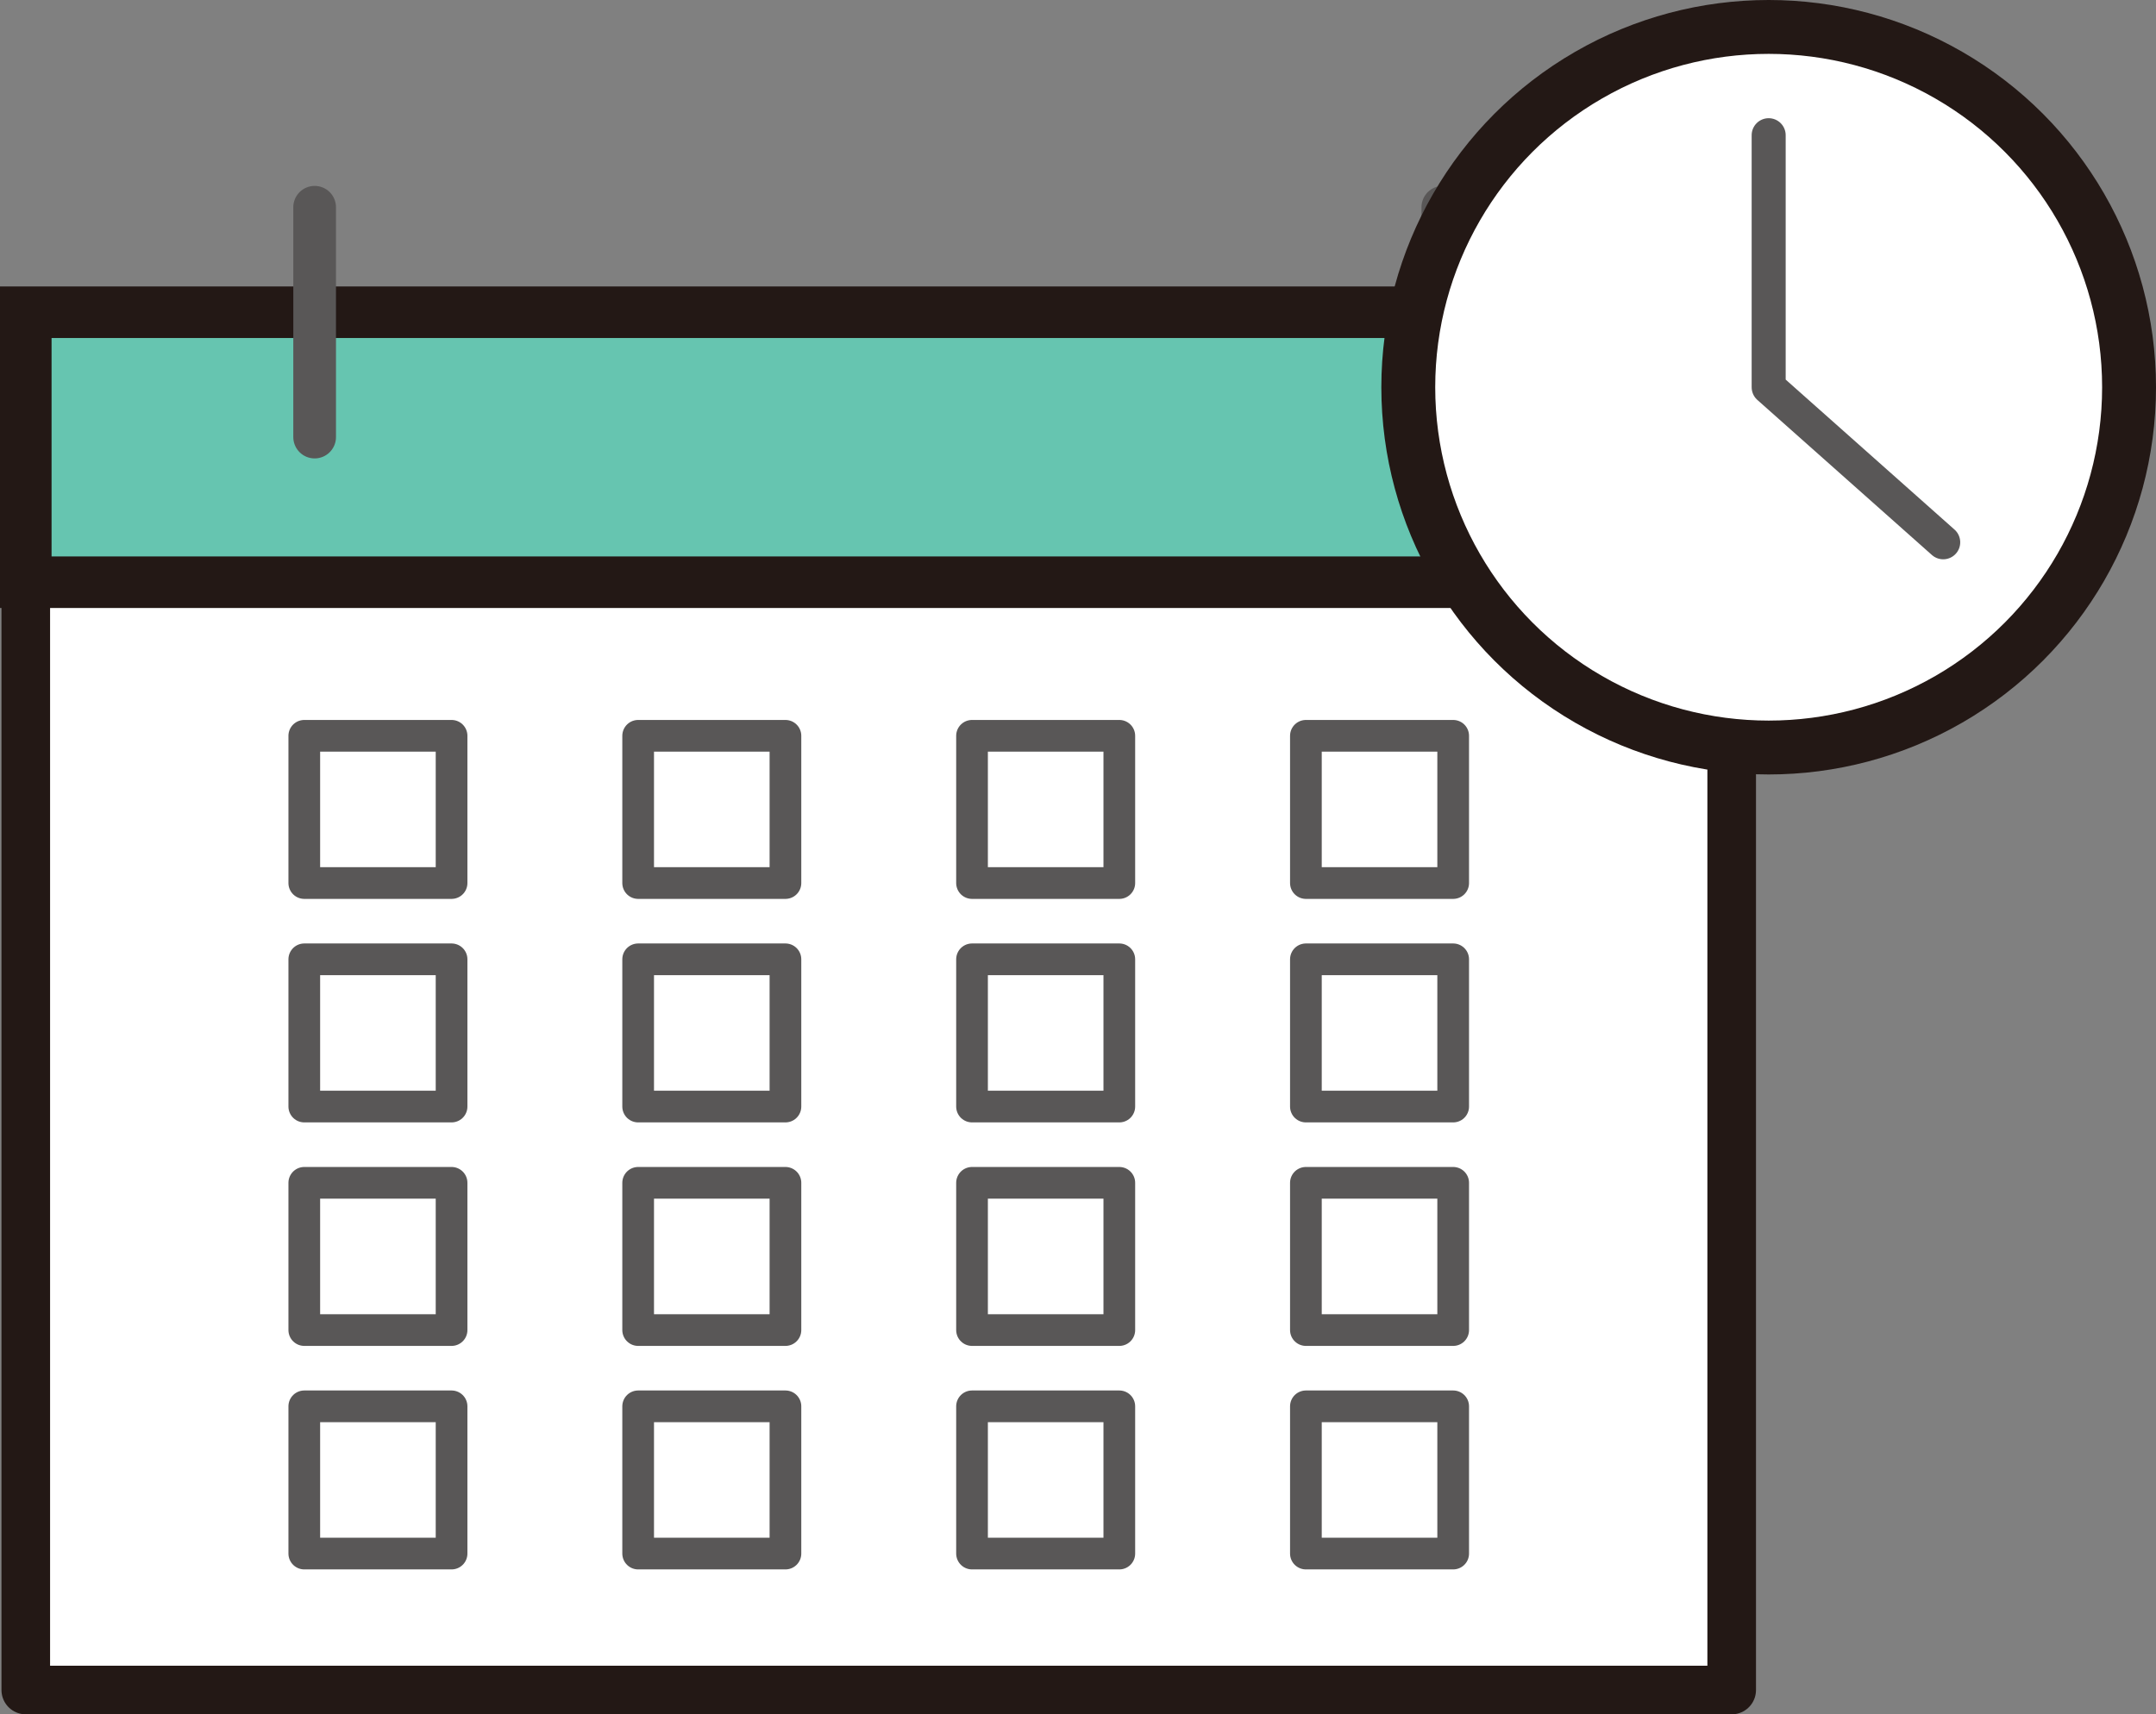
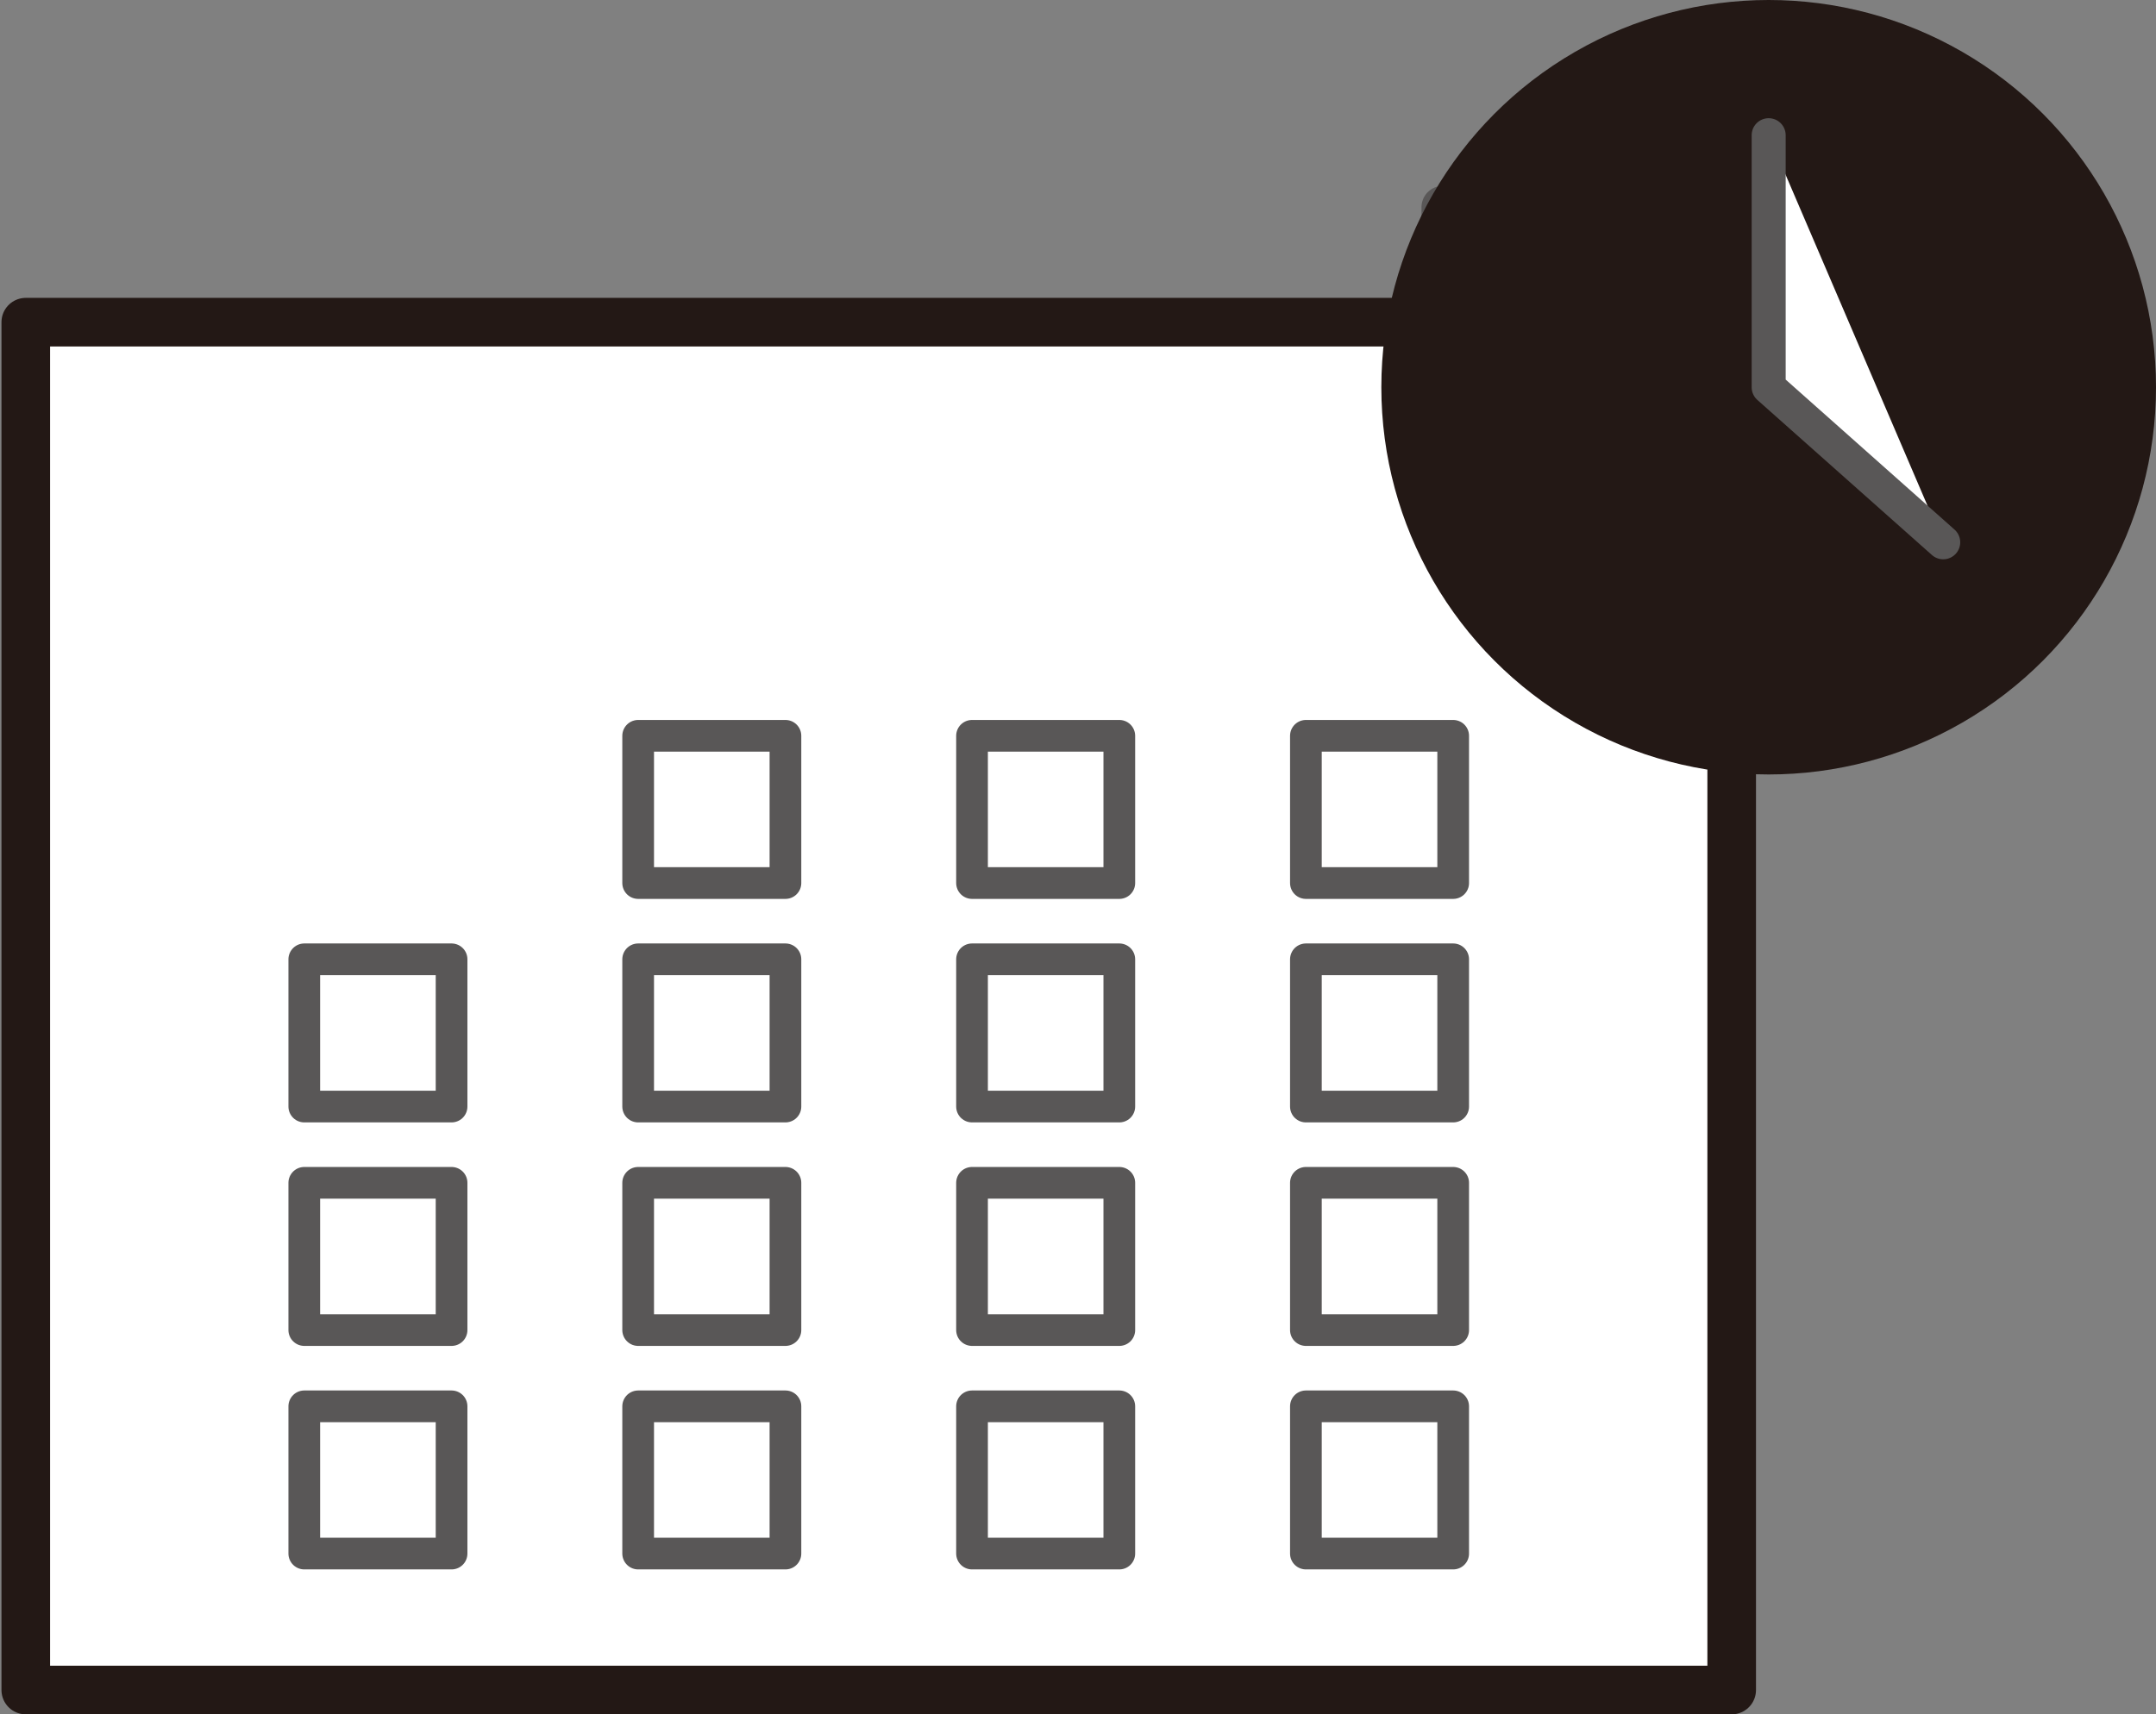
<svg xmlns="http://www.w3.org/2000/svg" id="_レイヤー_2" data-name="レイヤー 2" viewBox="0 0 102.03 81.15">
  <rect x="0" y="0" width="102.03" height="81.15" fill="#808080" stroke="none" />
  <defs>
    <style>
      .cls-1 {
        stroke-width: 1.5px;
      }

      .cls-1, .cls-2, .cls-3, .cls-4 {
        fill: #fff;
      }

      .cls-1, .cls-2, .cls-3, .cls-5 {
        stroke-linecap: round;
        stroke-linejoin: round;
      }

      .cls-1, .cls-2, .cls-5 {
        stroke: #595757;
      }

      .cls-2 {
        stroke-width: 1.61px;
      }

      .cls-3 {
        stroke-width: 2.3px;
      }

      .cls-3, .cls-6 {
        stroke: #231815;
      }

      .cls-6 {
        fill: #66c5b0;
        stroke-miterlimit: 10;
        stroke-width: 2.44px;
      }

      .cls-7 {
        fill: #231815;
      }

      .cls-5 {
        fill: none;
        stroke-width: 2.02px;
      }
    </style>
  </defs>
  <g id="_レイヤー_13のコピー" data-name="レイヤー 13のコピー">
    <g>
      <rect class="cls-3" x="1.22" y="15.25" width="80.73" height="64.75" />
      <g>
        <g>
-           <rect class="cls-1" x="14.4" y="34.83" width="6.97" height="6.97" />
          <rect class="cls-1" x="14.4" y="45.41" width="6.97" height="6.97" />
          <rect class="cls-1" x="14.4" y="55.99" width="6.97" height="6.97" />
          <rect class="cls-1" x="14.4" y="66.57" width="6.97" height="6.97" />
        </g>
        <g>
          <rect class="cls-1" x="30.2" y="34.83" width="6.97" height="6.97" />
          <rect class="cls-1" x="30.2" y="45.41" width="6.97" height="6.97" />
          <rect class="cls-1" x="30.2" y="55.99" width="6.97" height="6.97" />
          <rect class="cls-1" x="30.2" y="66.57" width="6.97" height="6.97" />
        </g>
        <g>
          <rect class="cls-1" x="46" y="34.83" width="6.97" height="6.97" />
          <rect class="cls-1" x="46" y="45.41" width="6.97" height="6.97" />
          <rect class="cls-1" x="46" y="55.99" width="6.97" height="6.97" />
          <rect class="cls-1" x="46" y="66.57" width="6.97" height="6.97" />
        </g>
        <g>
          <rect class="cls-1" x="61.8" y="34.83" width="6.97" height="6.97" />
          <rect class="cls-1" x="61.8" y="45.41" width="6.97" height="6.97" />
          <rect class="cls-1" x="61.8" y="55.99" width="6.97" height="6.97" />
          <rect class="cls-1" x="61.8" y="66.57" width="6.97" height="6.97" />
        </g>
      </g>
-       <rect class="cls-6" x="1.22" y="14.78" width="80.73" height="12.78" />
      <g>
-         <line class="cls-5" x1="14.89" y1="9.81" x2="14.89" y2="20.69" />
        <line class="cls-5" x1="68.28" y1="9.81" x2="68.28" y2="20.69" />
      </g>
    </g>
    <g>
      <circle class="cls-7" cx="83.7" cy="18.33" r="18.33" />
-       <circle class="cls-4" cx="83.7" cy="18.33" r="15.78" />
      <polyline class="cls-2" points="83.7 6.4 83.7 18.33 91.96 25.67" />
    </g>
  </g>
</svg>